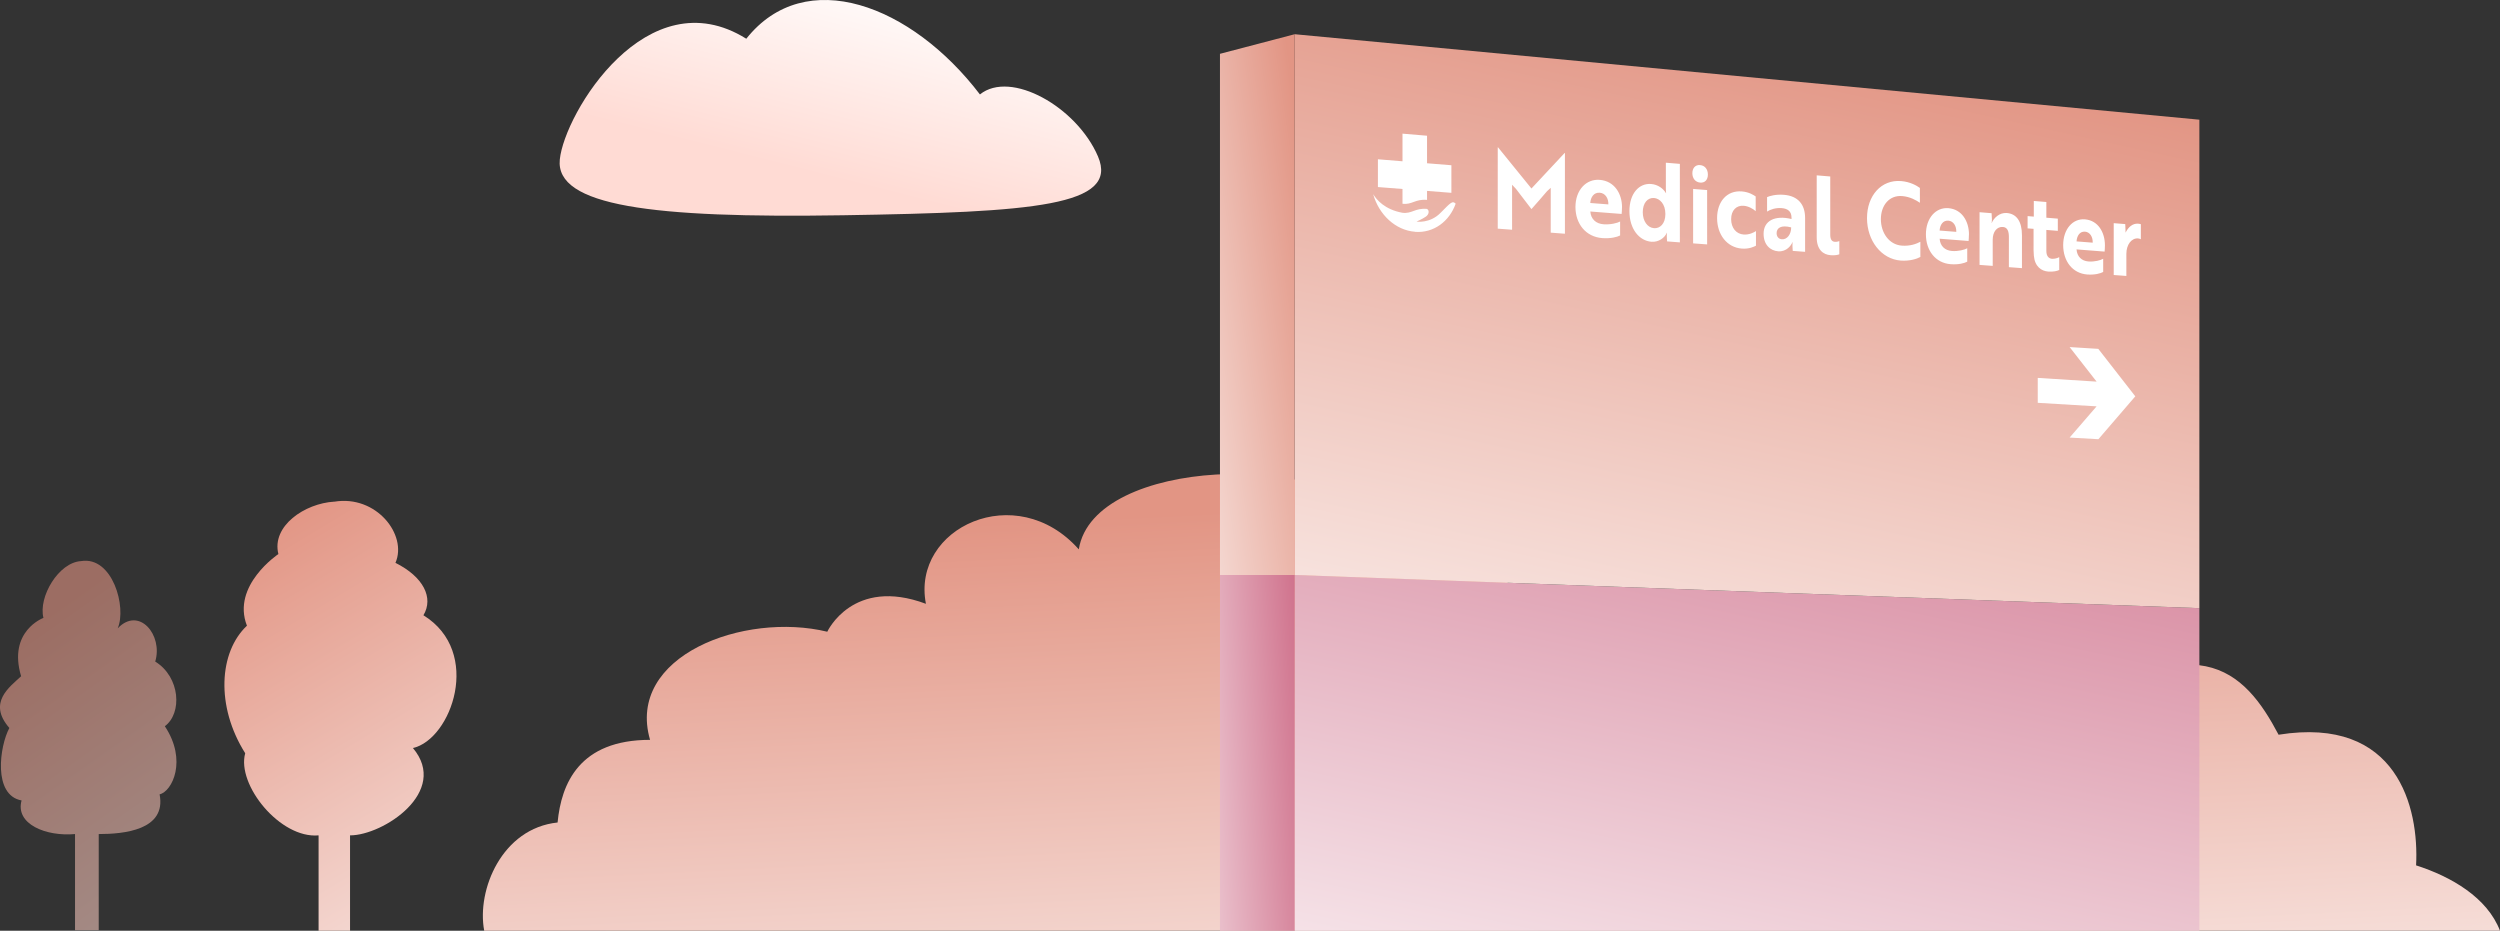
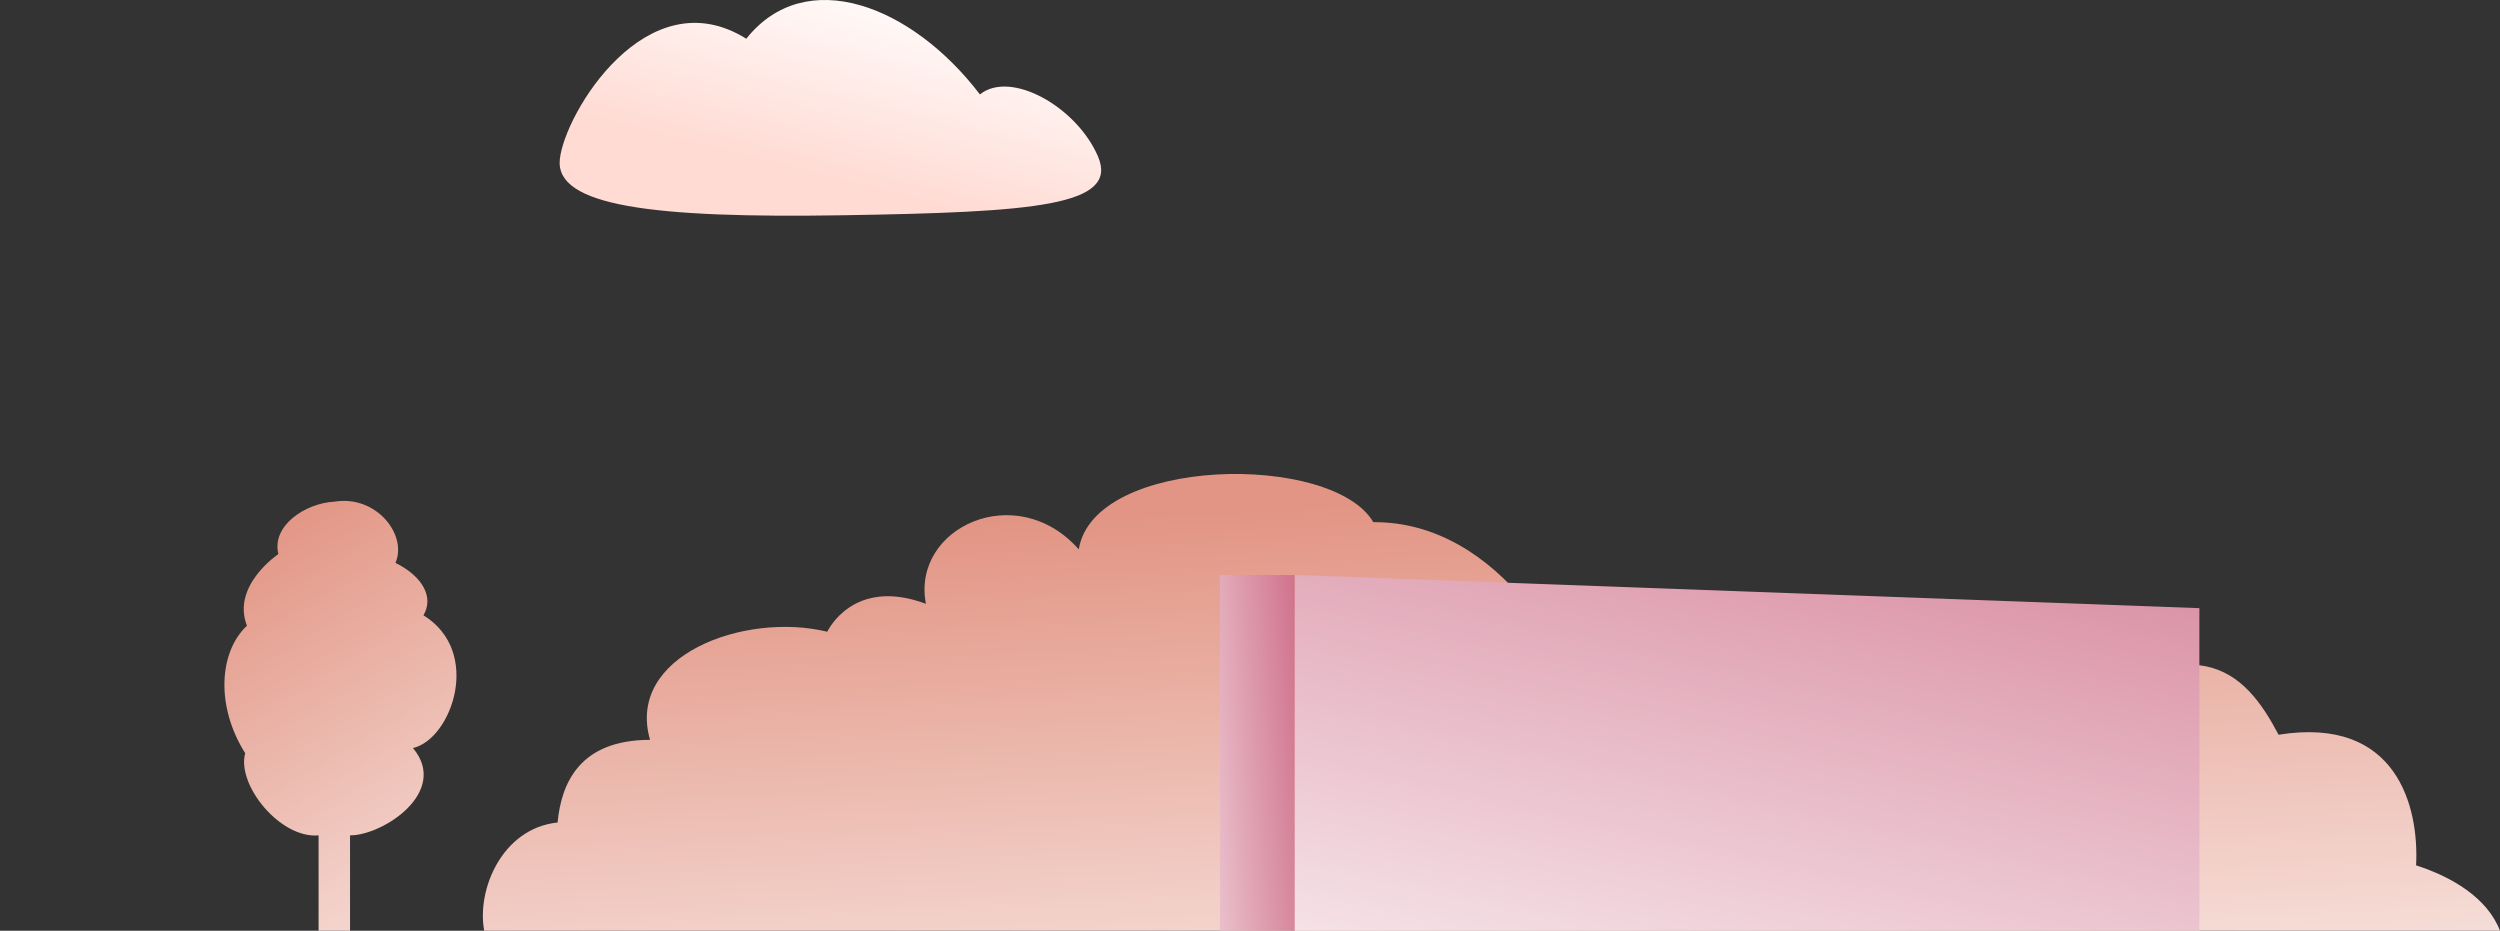
<svg xmlns="http://www.w3.org/2000/svg" xmlns:xlink="http://www.w3.org/1999/xlink" id="Warstwa_2" viewBox="0 0 531.8 197.99">
  <rect x="0" y="0" width="531.8" height="197.99" fill="#333333" stroke="none" />
  <defs>
    <linearGradient id="linear-gradient" x1="320.31" y1="258.15" x2="310.35" y2="58.08" gradientUnits="userSpaceOnUse">
      <stop offset="0" stop-color="#fff" />
      <stop offset=".76" stop-color="#e29584" />
    </linearGradient>
    <linearGradient id="linear-gradient-2" x1="187.13" y1="-6.3" x2="172.46" y2="51.68" gradientUnits="userSpaceOnUse">
      <stop offset="0" stop-color="#fff" />
      <stop offset=".76" stop-color="#ffdbd4" />
    </linearGradient>
    <linearGradient id="linear-gradient-3" x1="350.31" y1="257.1" x2="392.9" y2="63.46" gradientUnits="userSpaceOnUse">
      <stop offset="0" stop-color="#fff" />
      <stop offset=".76" stop-color="#db94a8" />
    </linearGradient>
    <linearGradient id="linear-gradient-4" x1="344.64" y1="191.03" x2="398.07" y2="-51.89" xlink:href="#linear-gradient" />
    <linearGradient id="linear-gradient-5" x1="232.45" y1="71.2" x2="297.44" y2="61.51" xlink:href="#linear-gradient" />
    <linearGradient id="linear-gradient-6" x1="238.52" y1="162.36" x2="296.25" y2="157.96" gradientUnits="userSpaceOnUse">
      <stop offset="0" stop-color="#fff" />
      <stop offset=".76" stop-color="#cb6481" />
    </linearGradient>
    <linearGradient id="linear-gradient-7" x1="122.37" y1="232.73" x2="28.38" y2="77" xlink:href="#linear-gradient" />
    <linearGradient id="linear-gradient-8" x1="82.5" y1="248.78" x2="-21.99" y2="100.87" xlink:href="#linear-gradient" />
    <style>.cls-2{fill:#fff}</style>
  </defs>
  <g id="Layer_1">
    <path d="M531.8 197.99c-2.72-7.08-10.37-11.51-17.85-13.91.65-12.2-3.9-31.85-29.25-27.79-7.15-13.55-17.55-25.07-50.05-.68-8.46-7.99-66.97-16.94-91.45 4.89-.85.76-1.66 1.53-2.46 2.31-4.32-22.4-21.9-51.89-48.61-51.74-8.72-14.88-59.48-14.06-62.65 5.79-13.29-15.01-35.65-4.62-32.52 11.58-15.56-5.81-20.98 5.94-20.98 5.94-17.71-4.29-42.88 5.12-37.7 23-15.07 0-18.88 9.31-19.67 17.58-11.8 1.23-17.25 14.3-15.61 23.02h428.82Z" style="fill:url(#linear-gradient)" />
    <path d="M208.46 20.1C193.9 1 171.3-7.57 158.75 8.24c-21.09-13.18-38.66 15.81-39.67 25.69-1 9.88 19.58 12.52 60.25 11.86s58.75-1.98 54.23-12.52c-4.52-10.54-18.58-18.45-25.11-13.18Z" style="fill:url(#linear-gradient-2)" />
    <path style="fill:url(#linear-gradient-3)" d="M467.85 197.99H275.41v-75.68l192.44 7.06v68.62z" />
-     <path style="fill:url(#linear-gradient-4)" d="m467.85 129.37-192.44-7.06V7.28l192.44 18.18v103.91z" />
-     <path style="fill:url(#linear-gradient-5)" d="M259.51 11.45v110.86h15.9V7.28l-15.9 4.17z" />
-     <path class="cls-2" d="m308.74 35.15-5.18-.42v-5.86l-5.22-.44v5.88l-5.23-.43v5.91l5.23.41v3.14c2.02.27 2.7-1.05 5.22-.82v-1.91l5.18.41v-5.86Z" />
-     <path class="cls-2" d="M301.03 49.32c3.93.29 7.28-2.21 8.62-5.99l-.05-.05c-.64-.58-.91-.3-3.17 2-2.26 2.31-5.11 1.86-5.11 1.86s1.19-.52 1.96-1.04c.78-.51.78-1.43.25-1.66-2.52-.23-3.2 1.09-5.22.82-3.75-.69-5.49-2.76-6.21-3.96 1.21 4.35 4.74 7.69 8.91 8ZM322.44 40.14l-.79-.84v9.57l-3.05-.23v-17.3h.06l7.11 8.76 7.06-7.56h.06v17.18l-3.02-.23v-9.53l-.78.71c-1.09 1.28-2.2 2.56-3.32 3.81-1.12-1.43-2.21-2.89-3.33-4.35ZM345.03 44.09c0 .63-.06 1.19-.08 1.42l-6.66-.52c.12 1.6 1.18 2.6 2.83 2.72 1.44.11 2.94-.26 3.51-.59v2.97c-.63.33-1.99.69-3.79.56-3.5-.26-5.71-3.03-5.71-6.62s2.27-6.01 5.18-5.77c3.13.26 4.73 2.95 4.73 5.85ZM340.28 41c-1.22-.1-1.91.92-2 2.18l3.85.3c.04-1.26-.61-2.39-1.85-2.49ZM357.34 51.56l-2.72-.21-.06-1.07c-.02-.47.04-.76.04-.76h-.04c-.46 1.12-1.79 2.02-3.25 1.91-2.6-.2-4.7-2.69-4.7-6.51s2.1-5.99 4.62-5.78c1.47.12 2.61 1 3.15 1.95h.04s-.06-.3-.06-.95v-5.53l2.98.25v16.7Zm-7.89-6.42c0 1.91 1.01 3.29 2.4 3.4 1.21.09 2.41-.88 2.41-3.02s-1.2-3.3-2.41-3.4c-1.39-.11-2.4 1.09-2.4 3.02ZM361.65 35.12c.99.08 1.65.86 1.65 2.01s-.66 1.8-1.65 1.71-1.65-.88-1.65-1.99.64-1.82 1.65-1.74Zm1.49 5.31v11.56l-2.98-.22V40.19l2.98.24ZM370.91 49.89c1.18.09 2.24-.47 2.62-.74v3.11c-.39.2-1.42.74-3.01.62-3.16-.24-5.26-2.98-5.26-6.49s2.1-5.93 5.26-5.67c1.58.13 2.56.81 2.95 1.07v3.13c-.55-.5-1.53-1.07-2.56-1.15-1.56-.12-2.66.99-2.66 2.85s1.07 3.15 2.66 3.27ZM375.9 41.93c.55-.25 1.86-.63 3.58-.49 3 .24 4.5 2.06 4.5 4.92v7.21l-2.63-.2-.06-1.06c-.02-.48.04-.8.04-.8h-.04c-.25.66-1.23 2.08-3.03 1.95-1.68-.13-3.11-1.38-3.11-3.73 0-2.8 2.43-3.99 5.94-3.14v-.27c0-1.37-.8-1.94-2.09-2.05s-2.46.31-3.11.74v-3.08Zm5.12 6.44c-2.19-.58-3.1.15-3.1 1.23 0 .73.43 1.25 1.11 1.3 1.13.09 1.99-1.06 1.99-2.53ZM386.45 37.3l2.88.24v12.41c0 1.05.39 1.44.97 1.49.39.03.79-.08.96-.15v2.8c-.25.12-.93.27-1.83.2-1.64-.12-2.98-1.21-2.98-3.81V37.3ZM408.42 43.15c-.81-.56-2.1-1.3-3.78-1.44-2.78-.23-4.54 2.01-4.54 4.91s1.74 5.42 4.44 5.63c1.77.14 3.11-.37 3.96-.82v3.23c-.7.4-2.26.91-4.17.77-4.14-.31-7.18-4.24-7.18-9.03s3.04-8.24 7.27-7.88c1.92.16 3.28.95 3.98 1.46v3.18ZM418.83 49.9c0 .61-.06 1.14-.07 1.36l-6.16-.48c.11 1.54 1.09 2.49 2.62 2.61 1.33.1 2.72-.26 3.25-.58v2.85c-.58.32-1.84.67-3.51.54-3.24-.24-5.28-2.9-5.28-6.35s2.1-5.79 4.79-5.57c2.89.24 4.37 2.83 4.37 5.61Zm-4.39-2.96c-1.13-.09-1.77.89-1.85 2.1l3.55.28c.04-1.21-.56-2.29-1.71-2.39ZM423.65 45.36l.07 1.28c.02.4-.06.67-.07.78h.04c.39-1 1.62-2.24 3.2-2.11 2.09.17 3.22 1.8 3.22 4.75v6.98l-2.78-.21v-6.44c0-1.1-.26-2.03-1.26-2.11-1.3-.1-2.18 1.04-2.18 2.71v5.57l-2.8-.21V45.14l2.55.21ZM432.63 46.09v-3.34l2.67.22v3.34l2.44.2v2.6l-2.44-.2v4.47c0 1.18.57 1.62 1.18 1.67.57.04 1.16-.13 1.56-.35v2.73c-.4.21-1.25.42-2.33.34-1.45-.11-2.87-1.04-3.07-3.4-.02-.36-.06-.74-.06-1.14v-4.55l-1.27-.1v-2.61l1.33.11ZM447.76 52.18c0 .6-.05 1.12-.07 1.34l-5.97-.47c.11 1.52 1.06 2.45 2.53 2.57 1.29.1 2.64-.26 3.14-.58v2.81c-.56.31-1.78.66-3.4.54-3.14-.24-5.11-2.85-5.11-6.25s2.03-5.7 4.64-5.48c2.8.23 4.24 2.78 4.24 5.52Zm-4.25-2.9c-1.09-.09-1.71.88-1.79 2.07l3.44.27c.04-1.19-.55-2.26-1.66-2.35ZM449.62 47.47l2.46.2.05 1.08c0 .33 0 .6.02.73.56-1.15 1.5-1.99 2.67-1.9.29.02.54.09.58.11v3.21s-.25-.15-.59-.18c-1.37-.11-2.49 1.28-2.49 3.28v4.7l-2.69-.2V47.46ZM440.25 73.83l5.74 7.35-12.52-.79v5.3l12.52.75-5.74 6.64 6.12.35 7.85-9.12-7.87-10.1-6.1-.38z" />
    <path style="fill:url(#linear-gradient-6)" d="M259.51 122.31h15.89v75.68h-15.89z" />
    <path d="M71.11 106.72c8.92-1.49 15.61 7.06 13.01 13.01 5.95 2.97 8.18 7.43 5.95 11.15 12.64 7.8 5.95 26.39-2.23 28.24 7.8 9.29-6.32 18.58-13.38 18.58v20.29h-6.69V177.7c-8.18.74-17.47-10.78-15.61-17.47-6.32-10.03-5.57-21.55.37-27.13-3.34-8.55 6.69-15.24 6.69-15.24-1.49-5.95 5.57-10.78 11.89-11.15Z" style="fill:url(#linear-gradient-7)" />
-     <path d="M17.23 119.36c6.71-1.12 9.76 9.83 7.8 14.31 4.54-4.78 9.69 1.42 7.99 7.06 5.36 3.31 5.76 11.02 2.04 13.75 4.83 7.25 1.57 13.88-1.11 14.49 1.49 7.62-7.64 8.45-12.95 8.45v20.44h-5.04v-20.44c-6.16.56-12.77-2.11-11.37-7.15-6.13-1.11-4.69-11.51-2.6-15.42-4.69-5.38.05-8.71 2.5-11-2.87-9.62 4.75-12.41 4.75-12.41-1.12-4.48 3.23-11.8 7.99-12.08Z" style="fill:url(#linear-gradient-8);opacity:.6" />
  </g>
</svg>